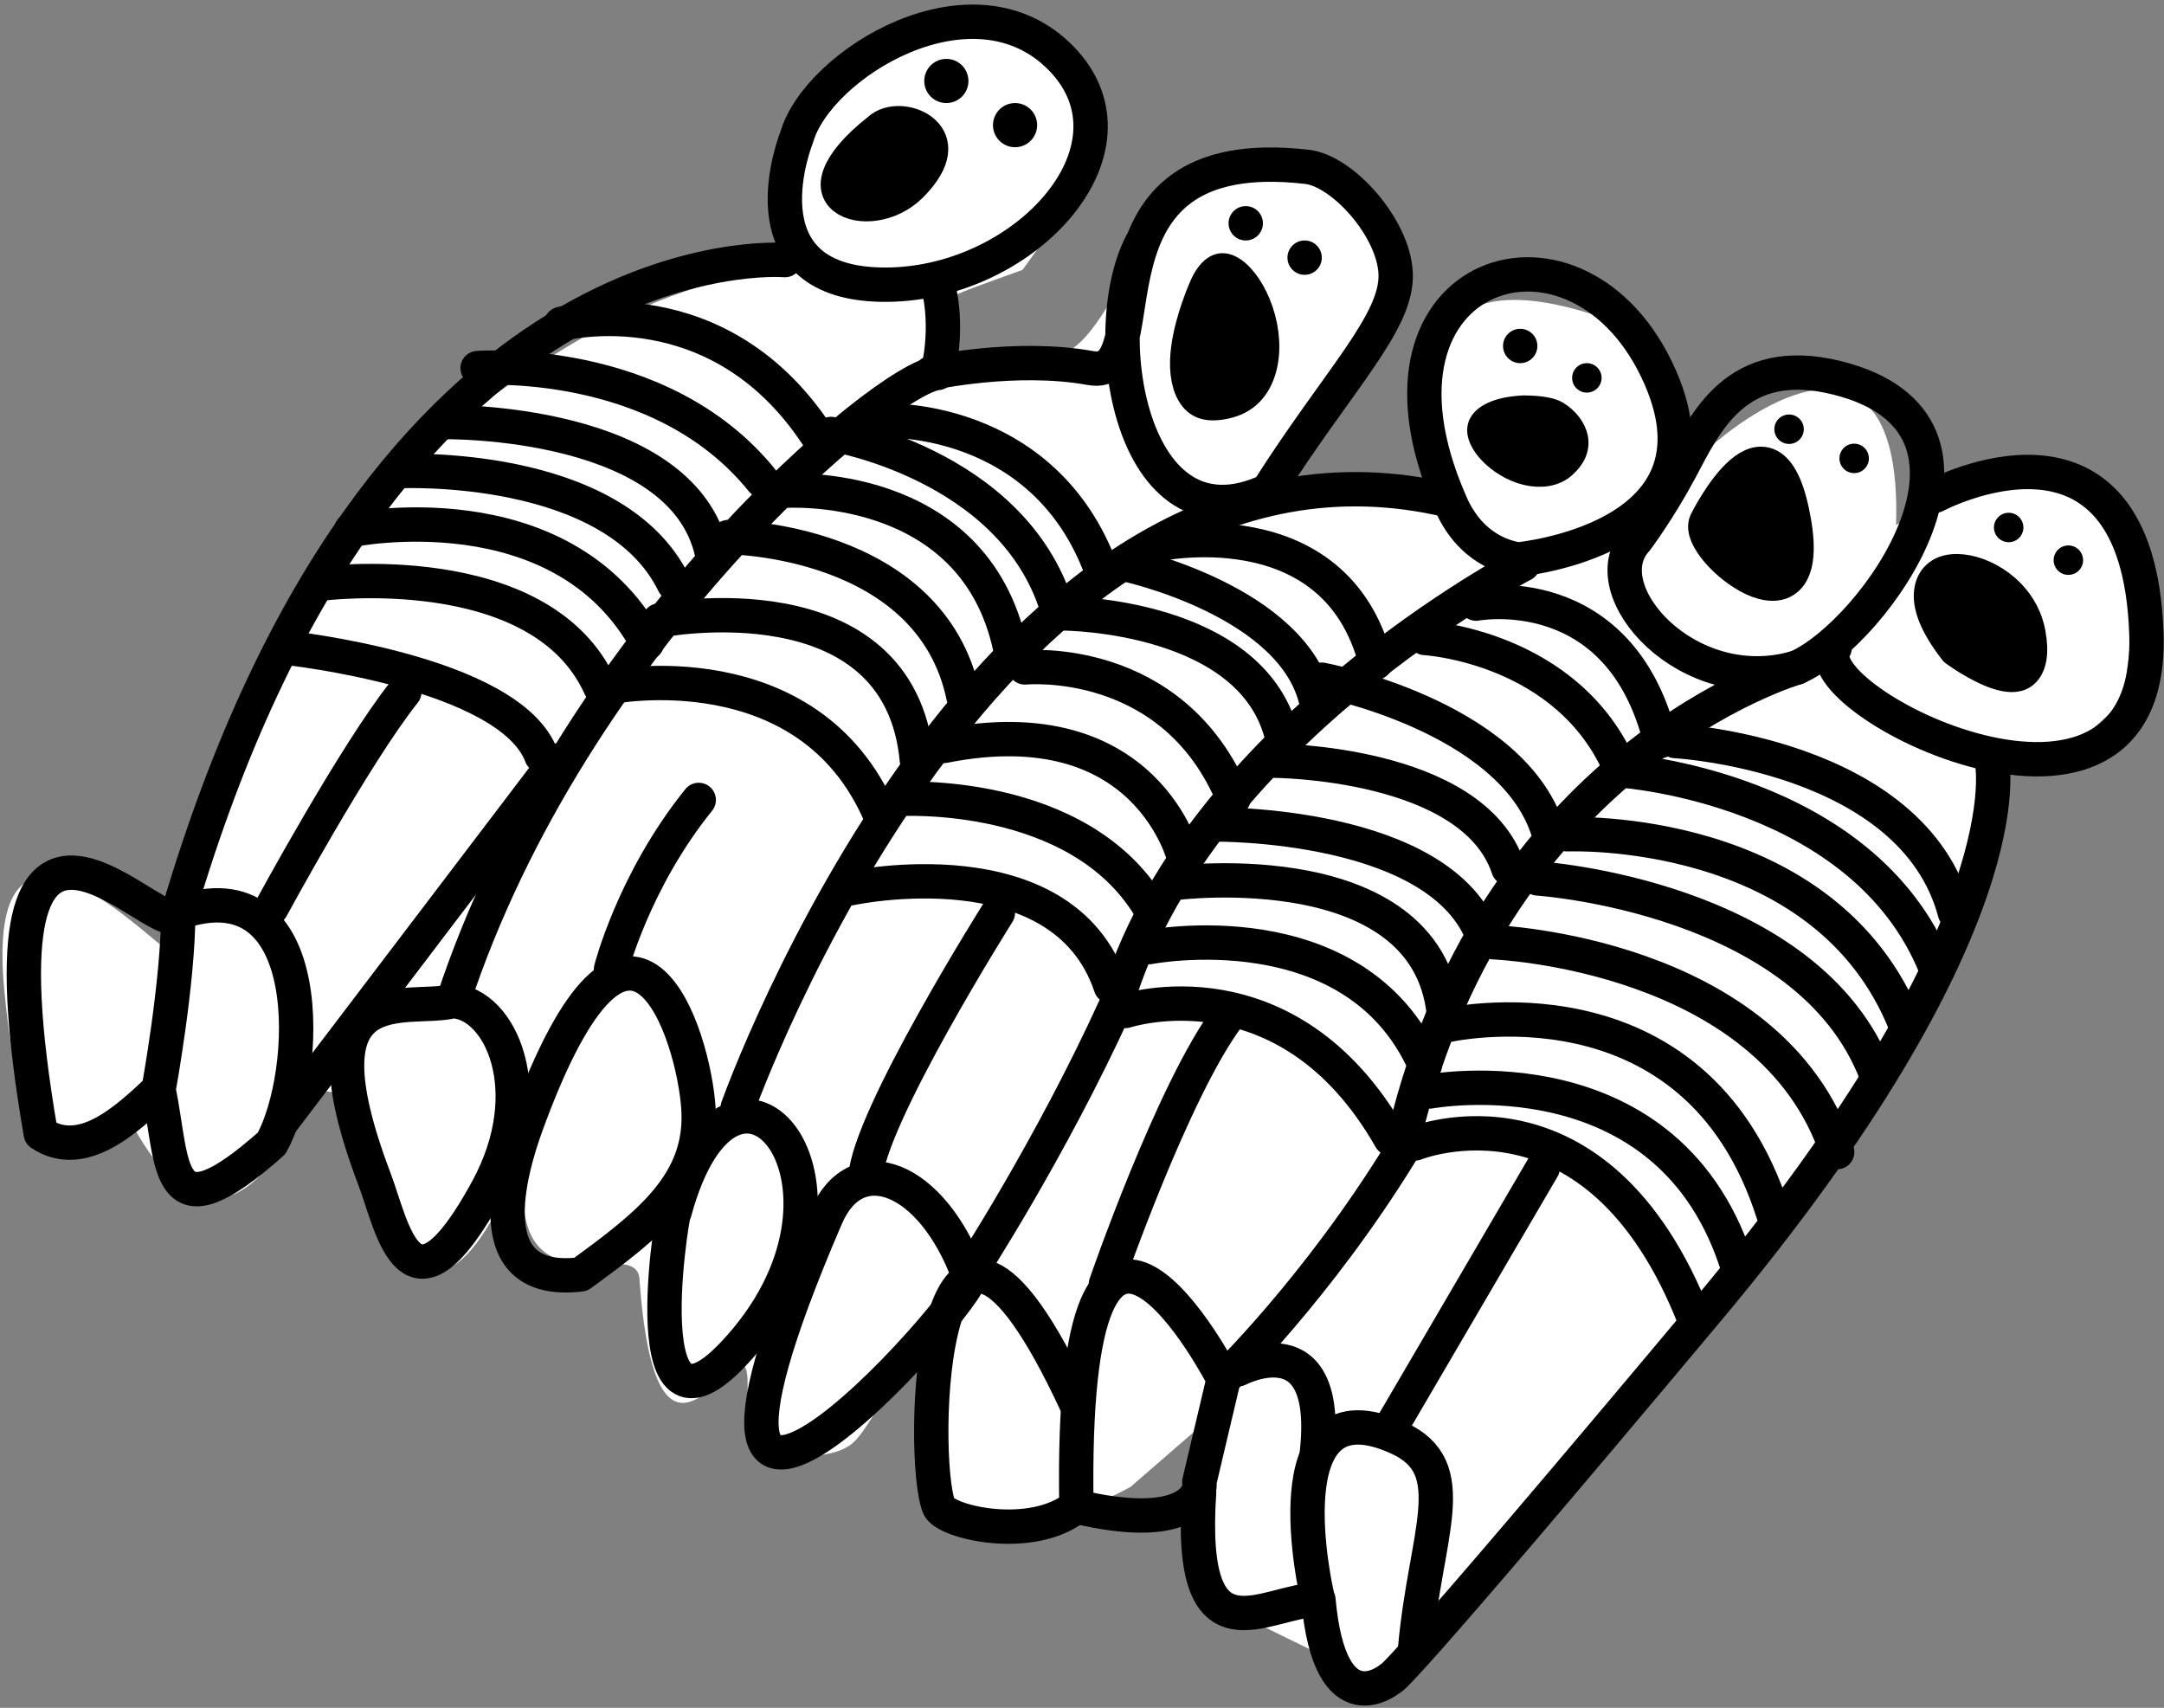
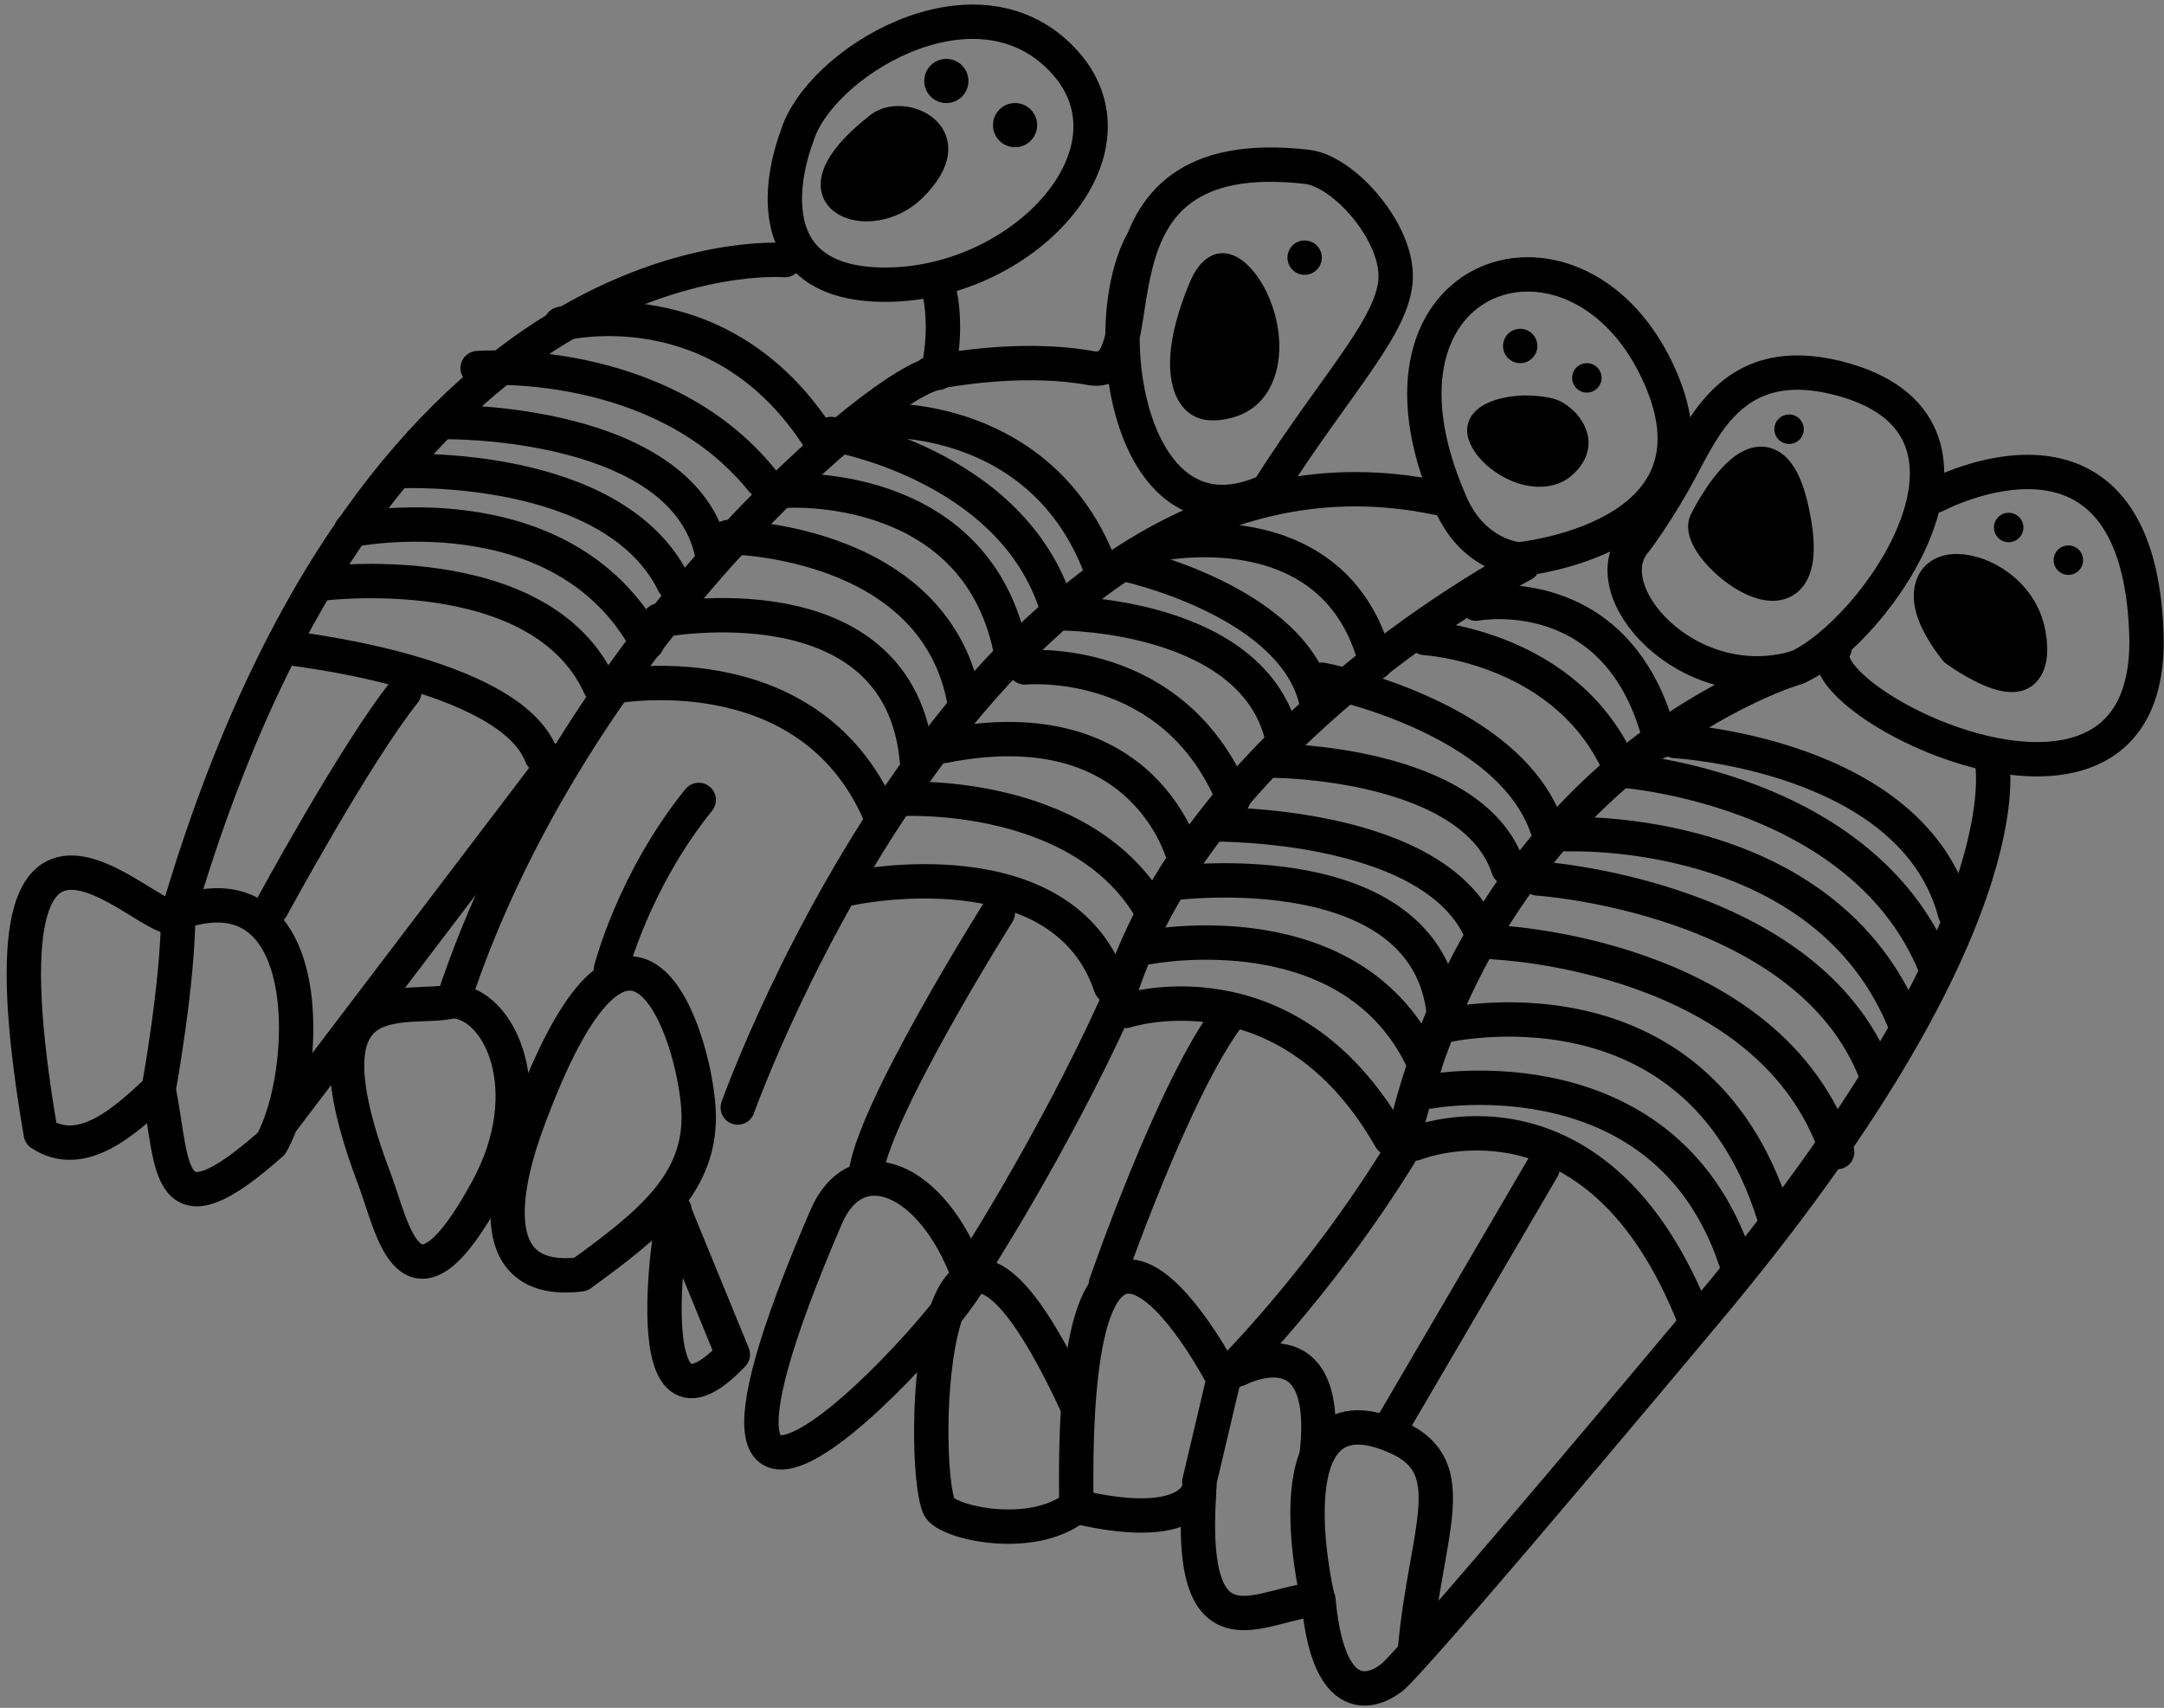
<svg xmlns="http://www.w3.org/2000/svg" id="e3Usp8TSwDk1" viewBox="0 0 441 348" shape-rendering="geometricPrecision" text-rendering="geometricPrecision">
  <rect x="0" y="0" width="441" height="348" fill="#808080" stroke="none" />
  <style>#e3Usp8TSwDk12_ts {animation: e3Usp8TSwDk12_ts__ts 400ms linear infinite alternate-reverse forwards}@keyframes e3Usp8TSwDk12_ts__ts { 0% {transform: translate(1626.895px,2384.357px) scale(1,1);animation-timing-function: cubic-bezier(0.42,0,0.58,1)} 100% {transform: translate(1626.895px,2384.357px) scale(1,0.879)}} #e3Usp8TSwDk90_ts {animation: e3Usp8TSwDk90_ts__ts 400ms linear infinite alternate-reverse forwards}@keyframes e3Usp8TSwDk90_ts__ts { 0% {transform: translate(1850.207px,2479.958px) scale(1,1);animation-timing-function: cubic-bezier(0.42,0,0.58,1)} 100% {transform: translate(1850.207px,2479.958px) scale(1,1.174)}} #e3Usp8TSwDk98_ts {animation: e3Usp8TSwDk98_ts__ts 400ms linear infinite alternate-reverse forwards}@keyframes e3Usp8TSwDk98_ts__ts { 0% {transform: translate(1804.09px,2458.241px) scale(1,1);animation-timing-function: cubic-bezier(0.42,0,0.58,1)} 100% {transform: translate(1804.09px,2458.241px) scale(1,1.124)}} #e3Usp8TSwDk102_ts {animation: e3Usp8TSwDk102_ts__ts 400ms linear infinite alternate-reverse forwards}@keyframes e3Usp8TSwDk102_ts__ts { 0% {transform: translate(1757.978px,2442.89px) scale(1,1);animation-timing-function: cubic-bezier(0.42,0,0.58,1)} 100% {transform: translate(1757.978px,2442.89px) scale(1,0.695)}} #e3Usp8TSwDk106_ts {animation: e3Usp8TSwDk106_ts__ts 400ms linear infinite alternate-reverse forwards}@keyframes e3Usp8TSwDk106_ts__ts { 0% {transform: translate(1694.406px,2412.466px) scale(1,1);animation-timing-function: cubic-bezier(0.42,0,0.58,1)} 100% {transform: translate(1694.406px,2412.466px) scale(1,1.295)}}</style>
  <g transform="translate(-1447-2353)" clip-rule="evenodd">
    <g transform="matrix(1.484 0 0 1-.005 0)" clip-rule="evenodd">
      <g clip-rule="evenodd">
        <g transform="matrix(.674 0 0 1 0.004 0)" clip-rule="evenodd">
-           <path d="M1464.18,2587.4c0,0-12.3,12.47-16.6-32.4s28.35-11.59,33.21-8.39c11.42-30,36.94-91.79,56.21-105.61s38.19-29.12,71.71-34c-.48-14.12-7.89-32.46,11.77-42c19.65-9.54,74.31-10.14,34.52,43-16.02,5.84-20.92,6.83-18,13s18.16,9.8,28.22,3s17.8-38.74,37.78-39.23c19.98-.5,42.18,25.83,11,58.23-9.11,9.48-10.68,14.05,29,8-6.31-16.79-11.09-47.79,31-33c10.03,7.28,24.03,22.7,6,43c13.59-20.98,54.65-51.92,53-1c9.08-5.93,58.48-31.19,46,36-8.18,7.82-15.1,14.47-24,13-.1,13.74-6.95,47.42-23,56-6.73,13.21-13.96,27.07-19,36s-65.47,67.7-69,81c-12.96,14.77-15,14.61-15,14.61L1695,2680l-3-37-15,13c0,0-20.75,11.62-32,7s-14.71-23.43-6-38c-7.06-.18-13.67,17.69-18.52,22s-21.72,4.88-21.48-12-18.19,30.59-22-21c0-10.47-28.67,9.39-23-26.6-7.15,14.84-17.45,40.27-31,11.6-1.94-9.84-5-23-5-23l-8-1c0,0-16.13,45.67-37,6-3.92,2.55-8.82,6.4-8.82,6.4Z" clip-rule="evenodd" fill="#fff" fill-rule="evenodd" stroke-linecap="round" stroke-linejoin="round" stroke-miterlimit="1.5" />
-         </g>
+           </g>
        <g transform="matrix(.674 0 0 1 0.004 0)" clip-rule="evenodd">
          <path d="M1606.6,2406c0,0-82.47-7.12-123.6,133-2.07,8.24-43.48-44.86-28,45c8.45,5.62,17.5-2.88,24-9c3.2,15.92,1.14,30.4,23,11c7.85-13.97,9.79-57.12-19-47c0,14.17-4,36-4,36" clip-rule="evenodd" fill="none" fill-rule="evenodd" stroke="#000" stroke-width="7" stroke-linecap="round" stroke-linejoin="round" stroke-miterlimit="1.5" />
        </g>
        <g transform="matrix(.674 0 0 1 0.004 0)" clip-rule="evenodd">
          <path d="M1502,2538c0,0,17.03-31.41,27.07-44" clip-rule="evenodd" fill="none" fill-rule="evenodd" stroke="#000" stroke-width="7" stroke-linecap="round" stroke-linejoin="round" stroke-miterlimit="1.5" />
        </g>
        <g transform="matrix(.674 0 0 1 0.004 2)" clip-rule="evenodd">
          <g id="e3Usp8TSwDk12_ts" transform="translate(1626.895,2384.357) scale(1,0.879)">
            <path d="M1626,2376c4.2-4.58,17.09,1.56,6,14-8.24,9.24-24.74,2.78-6-14Z" transform="translate(-1626.895,-2384.357)" clip-rule="evenodd" fill-rule="evenodd" stroke="#000" stroke-width="7" stroke-linecap="round" stroke-linejoin="round" stroke-miterlimit="1.5" />
          </g>
        </g>
        <g transform="matrix(.674 0 0 1 0.004 0)" clip-rule="evenodd">
          <path d="M1554,2582c-3.55,9.72-10.33,33.25,11,30.68c13.85-10.09,24.9-18.61,24-33.68s-13.64-55.43-35,3Z" clip-rule="evenodd" fill="none" fill-rule="evenodd" stroke="#000" stroke-width="7" stroke-linecap="round" stroke-linejoin="round" stroke-miterlimit="1.5" />
        </g>
        <g transform="matrix(.674 0 0 1 0.004 0)" clip-rule="evenodd">
          <path d="M1571.17,2550.54c0,0,4.56-18.02,17.88-34.54" clip-rule="evenodd" fill="none" fill-rule="evenodd" stroke="#000" stroke-width="7" stroke-linecap="round" stroke-linejoin="round" stroke-miterlimit="1.5" />
        </g>
        <g transform="matrix(.674 0 0 1 0.004 0)" clip-rule="evenodd">
          <path d="M1636.42,2429c0,0,17.22-3.77,32.47-1c15.24,2.77-5.13-46.68,44.11-41c7.19.83,17.56,12.27,18.04,21.61.52,10-11.57,21.6-26.04,44.39-28.16,13.11-35.34-33.64-25.33-51.14" clip-rule="evenodd" fill="none" fill-rule="evenodd" stroke="#000" stroke-width="7" stroke-linecap="round" stroke-linejoin="round" stroke-miterlimit="1.5" />
        </g>
        <g transform="matrix(.674 0 0 1 0.004 0)" clip-rule="evenodd">
          <path d="M1597,2578.68c0,0,51.87-145.94,145-123.68c4.12,10.13,12.01,11.7,14,12c0,0,43.34-4.01,29-37-16.23-37.34-63.62-22.68-43,25" clip-rule="evenodd" fill="none" fill-rule="evenodd" stroke="#000" stroke-width="7" stroke-linecap="round" stroke-linejoin="round" stroke-miterlimit="1.5" />
        </g>
        <g transform="matrix(.674 0 0 1 0.004 0)" clip-rule="evenodd">
          <path d="M1757,2468c0,0-67.21,34.92-83,90-13.25,29.15-30,54.81-30,54.81c6.59-1.59-72.63,89.58-29-11.81c6.18-14.36,21.61-8.2,29,11.81" clip-rule="evenodd" fill="none" fill-rule="evenodd" stroke="#000" stroke-width="7" stroke-linecap="round" stroke-linejoin="round" stroke-miterlimit="1.5" />
        </g>
        <g transform="matrix(.674 0 0 1 0.004 0)" clip-rule="evenodd">
-           <path d="M1584.11,2600c.54-5.87-9.91,51.96,11.89,29c31.99-33.69.02-72.91-11.89-29Z" clip-rule="evenodd" fill="none" fill-rule="evenodd" stroke="#000" stroke-width="7" stroke-linecap="round" stroke-linejoin="round" stroke-miterlimit="1.5" />
+           <path d="M1584.11,2600c.54-5.87-9.91,51.96,11.89,29Z" clip-rule="evenodd" fill="none" fill-rule="evenodd" stroke="#000" stroke-width="7" stroke-linecap="round" stroke-linejoin="round" stroke-miterlimit="1.5" />
        </g>
        <g transform="matrix(.674 0 0 1 1.351-2)" clip-rule="evenodd">
          <path d="M1648,2541c0,0-26.27,41.69-27,54" clip-rule="evenodd" fill="none" fill-rule="evenodd" stroke="#000" stroke-width="7" stroke-linecap="round" stroke-linejoin="round" stroke-miterlimit="1.5" />
        </g>
        <g transform="matrix(.674 0 0 1 0.004 0)" clip-rule="evenodd">
          <path d="M1518.24,2461c0,0,42.86-8.81,60.28,23" clip-rule="evenodd" fill="none" fill-rule="evenodd" stroke="#000" stroke-width="7" stroke-linecap="round" stroke-linejoin="round" stroke-miterlimit="1.5" />
        </g>
        <g transform="matrix(.674 0 0 1 0.004 0)" clip-rule="evenodd">
          <path d="M1537,2439c0,0,50.19-.89,55,28" clip-rule="evenodd" fill="none" fill-rule="evenodd" stroke="#000" stroke-width="7" stroke-linecap="round" stroke-linejoin="round" stroke-miterlimit="1.5" />
        </g>
        <g transform="matrix(.674 0 0 1 2.698-5)" clip-rule="evenodd">
          <path d="M1557,2424c0,0,32.61-8.55,53,24" clip-rule="evenodd" fill="none" fill-rule="evenodd" stroke="#000" stroke-width="7" stroke-linecap="round" stroke-linejoin="round" stroke-miterlimit="1.5" />
        </g>
        <g transform="matrix(.674 0 0 1 0.004 0)" clip-rule="evenodd">
          <path d="M1623,2439c4.27-1.07,36.36-1.32,48,29.97" clip-rule="evenodd" fill="none" fill-rule="evenodd" stroke="#000" stroke-width="7" stroke-linecap="round" stroke-linejoin="round" stroke-miterlimit="1.5" />
        </g>
        <g transform="matrix(.674 0 0 1 0.004 0)" clip-rule="evenodd">
          <path d="M1606.6,2453c0,0,38.48-2.71,45.9,32" clip-rule="evenodd" fill="none" fill-rule="evenodd" stroke="#000" stroke-width="7" stroke-linecap="round" stroke-linejoin="round" stroke-miterlimit="1.5" />
        </g>
        <g transform="matrix(.674 0 0 1 0.004 0)" clip-rule="evenodd">
          <path d="M1571,2493c0,0,40.33-8.03,55,26" clip-rule="evenodd" fill="none" fill-rule="evenodd" stroke="#000" stroke-width="7" stroke-linecap="round" stroke-linejoin="round" stroke-miterlimit="1.5" />
        </g>
        <g transform="matrix(.674 0 0 1-2.017 3)" clip-rule="evenodd">
          <path d="M1584,2476.43c0,0,49.05-9.56,52.5,28.53" clip-rule="evenodd" fill="none" fill-rule="evenodd" stroke="#000" stroke-width="7" stroke-linecap="round" stroke-linejoin="round" stroke-miterlimit="1.5" />
        </g>
        <g transform="matrix(.674 0 0 1 0.004 0)" clip-rule="evenodd">
          <path d="M1688,2528c0,0-7.42-31.27-49-23" clip-rule="evenodd" fill="none" fill-rule="evenodd" stroke="#000" stroke-width="7" stroke-linecap="round" stroke-linejoin="round" stroke-miterlimit="1.5" />
        </g>
        <g transform="matrix(.674 0 0 1 0.004 0)" clip-rule="evenodd">
          <path d="M1663.5,2478c0,0,38.89.16,44.5,25.61" clip-rule="evenodd" fill="none" fill-rule="evenodd" stroke="#000" stroke-width="7" stroke-linecap="round" stroke-linejoin="round" stroke-miterlimit="1.5" />
        </g>
        <g transform="matrix(.674 0 0 1 0.004 0)" clip-rule="evenodd">
          <path d="M1682,2464c0,0,36.74-8.26,45,24" clip-rule="evenodd" fill="none" fill-rule="evenodd" stroke="#000" stroke-width="7" stroke-linecap="round" stroke-linejoin="round" stroke-miterlimit="1.5" />
        </g>
        <g transform="matrix(1.179 0 0 1.75-890.029-1815)" clip-rule="evenodd">
          <circle r="2" transform="translate(1759 2422)" clip-rule="evenodd" fill-rule="evenodd" stroke-linecap="round" stroke-linejoin="round" stroke-miterlimit="1.5" />
        </g>
        <g transform="matrix(.674 0 0 1 0.004 0)" clip-rule="evenodd">
          <circle r="3" transform="translate(1770 2430)" clip-rule="evenodd" fill-rule="evenodd" stroke-linecap="round" stroke-linejoin="round" stroke-miterlimit="1.5" />
        </g>
        <g transform="matrix(.674 0 0 1 27.773 10.463)" clip-rule="evenodd">
          <circle r="3" transform="translate(1770 2430)" clip-rule="evenodd" fill-rule="evenodd" stroke-linecap="round" stroke-linejoin="round" stroke-miterlimit="1.5" />
        </g>
        <g transform="matrix(.674 0 0 1 36.712 16.406)" clip-rule="evenodd">
-           <circle r="3" transform="translate(1770 2430)" clip-rule="evenodd" fill-rule="evenodd" stroke-linecap="round" stroke-linejoin="round" stroke-miterlimit="1.5" />
-         </g>
+           </g>
        <g transform="matrix(.674 0 0 1 57.931 30.486)" clip-rule="evenodd">
          <circle r="3" transform="translate(1770 2430)" clip-rule="evenodd" fill-rule="evenodd" stroke-linecap="round" stroke-linejoin="round" stroke-miterlimit="1.5" />
        </g>
        <g transform="matrix(.674 0 0 1 66.128 37.144)" clip-rule="evenodd">
          <circle r="3" transform="translate(1770 2430)" clip-rule="evenodd" fill-rule="evenodd" stroke-linecap="round" stroke-linejoin="round" stroke-miterlimit="1.5" />
        </g>
        <g transform="matrix(.674 0 0 1 0.004 0)" clip-rule="evenodd">
          <path d="M1812.84,2489c0,0-63.35,18.14-80.84,99-17.08,27.73-36,46-36,46s-31.46-61.26-30,26c21.7,5.15,25.57-2.02,25.04-5l4.96-21" clip-rule="evenodd" fill="none" fill-rule="evenodd" stroke="#000" stroke-width="7" stroke-linecap="round" stroke-linejoin="round" stroke-miterlimit="1.5" />
        </g>
        <g transform="matrix(.674 0 0 1 0.004 0)" clip-rule="evenodd">
          <path d="M1665.95,2660c-9.02,7.29-26.59,3.23-27.95,0-4-9.5-2.28-86.03,27.95-21" clip-rule="evenodd" fill="none" fill-rule="evenodd" stroke="#000" stroke-width="7" stroke-linecap="round" stroke-linejoin="round" stroke-miterlimit="1.5" />
        </g>
        <g transform="matrix(.674 0 0 1 0.004 0)" clip-rule="evenodd">
          <path d="M1672,2614.69c0,0,13.7-39.75,25-54.72" clip-rule="evenodd" fill="none" fill-rule="evenodd" stroke="#000" stroke-width="7" stroke-linecap="round" stroke-linejoin="round" stroke-miterlimit="1.5" />
        </g>
        <g transform="matrix(.674 0 0 1 0.004 0)" clip-rule="evenodd">
          <path d="M1676,2559c0,0,32.98-10.89,54,26" clip-rule="evenodd" fill="none" fill-rule="evenodd" stroke="#000" stroke-width="7" stroke-linecap="round" stroke-linejoin="round" stroke-miterlimit="1.5" />
        </g>
        <g transform="matrix(.674 0 0 1 0.004 0)" clip-rule="evenodd">
          <path d="M1686,2532.93c0,0,53.05-6.83,55,28.25" clip-rule="evenodd" fill="none" fill-rule="evenodd" stroke="#000" stroke-width="7" stroke-linecap="round" stroke-linejoin="round" stroke-miterlimit="1.5" />
        </g>
        <g transform="matrix(.674 0 0 1 0.004-3)" clip-rule="evenodd">
          <path d="M1706,2511c0,0,40.74.04,48,21.93" clip-rule="evenodd" fill="none" fill-rule="evenodd" stroke="#000" stroke-width="7" stroke-linecap="round" stroke-linejoin="round" stroke-miterlimit="1.5" />
        </g>
        <g transform="matrix(.674 0 0 1 0.004 0)" clip-rule="evenodd">
          <path d="M1747.43,2476c0,0,29.26-5.54,37.57,28" clip-rule="evenodd" fill="none" fill-rule="evenodd" stroke="#000" stroke-width="7" stroke-linecap="round" stroke-linejoin="round" stroke-miterlimit="1.5" />
        </g>
        <g transform="matrix(.674 0 0 1 0.004 0)" clip-rule="evenodd">
          <path d="M1852.51,2508.05c0,0,7.75,33.49-57.95,111.95s-64.56,75-64.56,75-12.3,10.49-14.69-16c-10.58-.16-26.74,14.21-24.31-22" transform="translate(0 0)" clip-rule="evenodd" fill="none" fill-rule="evenodd" stroke="#000" stroke-width="7" stroke-linecap="round" stroke-linejoin="round" stroke-miterlimit="1.5" />
        </g>
        <g transform="matrix(.674 0 0 1 0.004 0)" clip-rule="evenodd">
          <path d="M1699,2632c0,0,18.94-9.98,16,17" clip-rule="evenodd" fill="none" fill-rule="evenodd" stroke="#000" stroke-width="7" stroke-linecap="round" stroke-linejoin="round" stroke-miterlimit="1.5" />
        </g>
        <g transform="matrix(.674 0 0 1 0.004 0)" clip-rule="evenodd">
          <path d="M1715,2678c0,0-10.22-44.22,16.57-32c13.43,6.13,5.55,19.3,3.43,43" clip-rule="evenodd" fill="none" fill-rule="evenodd" stroke="#000" stroke-width="7" stroke-linecap="round" stroke-linejoin="round" stroke-miterlimit="1.5" />
        </g>
        <g transform="matrix(.674 0 0 1 0.004 0)" clip-rule="evenodd">
          <path d="M1735,2586c0,0,37.09-15.05,57,36" clip-rule="evenodd" fill="none" fill-rule="evenodd" stroke="#000" stroke-width="7" stroke-linecap="round" stroke-linejoin="round" stroke-miterlimit="1.5" />
        </g>
        <g transform="matrix(.674 0 0 1 0.004 0)" clip-rule="evenodd">
          <path d="M1741,2562c0,0,51.03-12.07,67,38.35" clip-rule="evenodd" fill="none" fill-rule="evenodd" stroke="#000" stroke-width="7" stroke-linecap="round" stroke-linejoin="round" stroke-miterlimit="1.5" />
        </g>
        <g transform="matrix(.674 0 0 1-1.344 6)" clip-rule="evenodd">
          <path d="M1753,2539c0,0,56.5,2.17,70,42.76" clip-rule="evenodd" fill="none" fill-rule="evenodd" stroke="#000" stroke-width="7" stroke-linecap="round" stroke-linejoin="round" stroke-miterlimit="1.5" />
        </g>
        <g transform="matrix(.674 0 0 1-.67 2)" clip-rule="evenodd">
          <path d="M1767,2521c0,0,52.71-2.33,69,38.97" clip-rule="evenodd" fill="none" fill-rule="evenodd" stroke="#000" stroke-width="7" stroke-linecap="round" stroke-linejoin="round" stroke-miterlimit="1.5" />
        </g>
        <g transform="matrix(.674 0 0 1 0.004 0)" clip-rule="evenodd">
          <path d="M1788,2504c0,0,48.4,2.62,57,35" clip-rule="evenodd" fill="none" fill-rule="evenodd" stroke="#000" stroke-width="7" stroke-linecap="round" stroke-linejoin="round" stroke-miterlimit="1.5" />
        </g>
        <g transform="matrix(.674 0 0 1 0.004 0)" clip-rule="evenodd">
          <g id="e3Usp8TSwDk90_ts" transform="translate(1850.207,2479.958) scale(1,1.174)">
            <path d="M1845,2484c0,0,17.83,11.22,15-2s-31.01-15.52-15,2Z" transform="translate(-1850.207,-2479.958)" clip-rule="evenodd" fill-rule="evenodd" stroke="#000" stroke-width="7" stroke-linecap="round" stroke-linejoin="round" stroke-miterlimit="1.5" />
          </g>
        </g>
        <g transform="matrix(.674 0 0 1 0.004 0)" clip-rule="evenodd">
          <path d="M1504,2581.68l56-73.68" clip-rule="evenodd" fill="none" fill-rule="evenodd" stroke="#000" stroke-width="7" stroke-linecap="round" stroke-linejoin="round" stroke-miterlimit="1.5" />
        </g>
        <g transform="matrix(.674 0 0 1 0.004 0)" clip-rule="evenodd">
          <path d="M1730,2644l31-53" clip-rule="evenodd" fill="none" fill-rule="evenodd" stroke="#000" stroke-width="7" stroke-linecap="round" stroke-linejoin="round" stroke-miterlimit="1.5" />
        </g>
        <g transform="matrix(.674 0 0 1 0.004 0)" clip-rule="evenodd">
          <path d="M1841,2454c0,0,41.21-22.02,43,28s-70.73,13.49-63.51,3" clip-rule="evenodd" fill="none" fill-rule="evenodd" stroke="#000" stroke-width="7" stroke-linecap="round" stroke-linejoin="round" stroke-miterlimit="1.5" />
        </g>
        <g transform="matrix(.664 0 0 0.884 17.599 286.636)" clip-rule="evenodd">
          <g id="e3Usp8TSwDk98_ts" transform="translate(1804.09,2458.241) scale(1,1.124)">
            <path d="M1795,2458c0,0,13.24-26.61,17.84,0c4.28,24.81-20.22,5.33-17.84,0Z" transform="translate(-1804.09,-2458.241)" clip-rule="evenodd" fill-rule="evenodd" stroke="#000" stroke-width="7.48" stroke-linecap="round" stroke-linejoin="round" stroke-miterlimit="1.5" />
          </g>
        </g>
        <g transform="matrix(.674 0 0 1 0.004 0)" clip-rule="evenodd">
          <path d="M1780.08,2463c0,0,4.64-6.2,8.92-14.22c5.11-9.58,11.41-23.92,32-18.78c37.84,9.45,7.83,51.85-8.16,59-22.17,6.65-42.14-15.84-32.76-26Z" clip-rule="evenodd" fill="none" fill-rule="evenodd" stroke="#000" stroke-width="7" stroke-linecap="round" stroke-linejoin="round" stroke-miterlimit="1.5" />
        </g>
        <g transform="matrix(.674 0 0 1 0.004 0)" clip-rule="evenodd">
          <g id="e3Usp8TSwDk102_ts" transform="translate(1757.978,2442.89) scale(1,0.695)">
            <path d="M1757,2433c0,0,4.29-.14,5.89,1.29c3.71,3.32,6.11,10.72,1.11,16.71-7.15,8.57-25.2-16.46-7-18Z" transform="translate(-1757.978,-2442.89)" clip-rule="evenodd" fill-rule="evenodd" stroke="#000" stroke-width="7" stroke-linecap="round" stroke-linejoin="round" stroke-miterlimit="1.5" />
          </g>
        </g>
        <g transform="matrix(.674 0 0 1 0.004 0)" clip-rule="evenodd">
          <path d="M1620,2534c0,0,43.2-9.35,53,20" clip-rule="evenodd" fill="none" fill-rule="evenodd" stroke="#000" stroke-width="7" stroke-linecap="round" stroke-linejoin="round" stroke-miterlimit="1.5" />
        </g>
        <g transform="matrix(.449 0 0 0.79 382.46 515.778)" clip-rule="evenodd">
          <g id="e3Usp8TSwDk106_ts" transform="translate(1694.406,2412.466) scale(1,1.295)">
            <path d="M1687.72,2404.3c0,0-15.72,23.02,7.28,19.7c25.42-3.67,1.37-33.7-7.28-19.7Z" transform="translate(-1694.406,-2412.466)" clip-rule="evenodd" fill-rule="evenodd" stroke="#000" stroke-width="9.58" stroke-linecap="round" stroke-linejoin="round" stroke-miterlimit="1.5" />
          </g>
        </g>
        <g transform="matrix(.674 0 0 1 0.004 0)" clip-rule="evenodd">
          <circle r="4.5" transform="translate(1639.5 2369.5)" clip-rule="evenodd" fill-rule="evenodd" stroke-linecap="round" stroke-linejoin="round" stroke-miterlimit="1.5" />
        </g>
        <g transform="matrix(.674 0 0 1 0.004 0)" clip-rule="evenodd">
          <circle r="4.5" transform="translate(1653.5 2378.5)" clip-rule="evenodd" fill-rule="evenodd" stroke-linecap="round" stroke-linejoin="round" stroke-miterlimit="1.5" />
        </g>
        <g transform="matrix(.674 0 0 1 0.004 0)" clip-rule="evenodd">
          <circle r="3.5" transform="translate(1712.5 2405.5)" clip-rule="evenodd" fill-rule="evenodd" stroke-linecap="round" stroke-linejoin="round" stroke-miterlimit="1.5" />
        </g>
        <g transform="matrix(.674 0 0 1 0.004 0)" clip-rule="evenodd">
-           <circle r="3.5" transform="translate(1700.5 2398.5)" clip-rule="evenodd" fill-rule="evenodd" stroke-linecap="round" stroke-linejoin="round" stroke-miterlimit="1.5" />
-         </g>
+           </g>
        <g transform="matrix(.674 0 0 1 0.004 0)" clip-rule="evenodd">
          <path d="M1505,2485c0,0,45.53,4.81,52,22" clip-rule="evenodd" fill="none" fill-rule="evenodd" stroke="#000" stroke-width="7" stroke-linecap="round" stroke-linejoin="round" stroke-miterlimit="1.5" />
        </g>
        <g transform="matrix(.674 0 0 1 0.004 0)" clip-rule="evenodd">
          <path d="M1637.74,2411.01c0,0,2.4,7.4,0,17.99-10.36.8-74.42,54.03-98.74,128-9.48,2.38-32.04-6.01-16,36.31c3.72,9.82,7.18,31.14,23,2c10.92-20.11,2.54-37.82-7-38.31" clip-rule="evenodd" fill="none" fill-rule="evenodd" stroke="#000" stroke-width="7" stroke-linecap="round" stroke-linejoin="round" stroke-miterlimit="1.5" />
        </g>
        <g transform="matrix(.674 0 0 1 0.004 0)" clip-rule="evenodd">
          <path d="M1609,2381c0,0-11.83,29.3,17,30s54.94-27.42,37-46-49.76,1.05-54,16Z" clip-rule="evenodd" fill="none" fill-rule="evenodd" stroke="#000" stroke-width="7" stroke-linecap="round" stroke-linejoin="round" stroke-miterlimit="1.5" />
        </g>
        <g transform="matrix(.674 0 0 1 0.004 0)" clip-rule="evenodd">
          <path d="M1528,2449c0,0,43.72-2.17,56,22.94" clip-rule="evenodd" fill="none" fill-rule="evenodd" stroke="#000" stroke-width="7" stroke-linecap="round" stroke-linejoin="round" stroke-miterlimit="1.5" />
        </g>
        <g transform="matrix(.674 0 0 1 0.004-2)" clip-rule="evenodd">
          <path d="M1544,2430c0,0,37.22-2.88,58,22.95" clip-rule="evenodd" fill="none" fill-rule="evenodd" stroke="#000" stroke-width="7" stroke-linecap="round" stroke-linejoin="round" stroke-miterlimit="1.5" />
        </g>
        <g transform="matrix(.674 0 0 1 0.004 0)" clip-rule="evenodd">
          <path d="M1512,2471.94c0,0,44.86-5.87,57,21.06" clip-rule="evenodd" fill="none" fill-rule="evenodd" stroke="#000" stroke-width="7" stroke-linecap="round" stroke-linejoin="round" stroke-miterlimit="1.5" />
        </g>
        <g transform="matrix(.674 0 0 1-1.344 2)" clip-rule="evenodd">
          <path d="M1597,2460.45c0,0,41.34.22,48,32.55" clip-rule="evenodd" fill="none" fill-rule="evenodd" stroke="#000" stroke-width="7" stroke-linecap="round" stroke-linejoin="round" stroke-miterlimit="1.5" />
        </g>
        <g transform="matrix(.674 0 0 1 0.004 0)" clip-rule="evenodd">
          <path d="M1616,2441.43c0,0,36.78,5.95,46,35.29" clip-rule="evenodd" fill="none" fill-rule="evenodd" stroke="#000" stroke-width="7" stroke-linecap="round" stroke-linejoin="round" stroke-miterlimit="1.5" />
        </g>
        <g transform="matrix(.674 0 0 1 0.004 0)" clip-rule="evenodd">
          <path d="M1630,2515.8c0,0,36.4-2.22,51,22.2" clip-rule="evenodd" fill="none" fill-rule="evenodd" stroke="#000" stroke-width="7" stroke-linecap="round" stroke-linejoin="round" stroke-miterlimit="1.5" />
        </g>
        <g transform="matrix(.674 0 0 1 0.004 0)" clip-rule="evenodd">
          <path d="M1655.5,2489c0,0,30.22-2.96,42.5,26.75" clip-rule="evenodd" fill="none" fill-rule="evenodd" stroke="#000" stroke-width="7" stroke-linecap="round" stroke-linejoin="round" stroke-miterlimit="1.5" />
        </g>
        <g transform="matrix(.674 0 0 1 0.004 0)" clip-rule="evenodd">
          <path d="M1680.75,2546c0,0,41.91-8.22,56.25,24" clip-rule="evenodd" fill="none" fill-rule="evenodd" stroke="#000" stroke-width="7" stroke-linecap="round" stroke-linejoin="round" stroke-miterlimit="1.5" />
        </g>
        <g transform="matrix(.674 0 0 1 0.004 0)" clip-rule="evenodd">
          <path d="M1694,2521c0,0,46.53-.64,55,23.31" clip-rule="evenodd" fill="none" fill-rule="evenodd" stroke="#000" stroke-width="7" stroke-linecap="round" stroke-linejoin="round" stroke-miterlimit="1.5" />
        </g>
        <g transform="matrix(.674 0 0 1 0.004 0)" clip-rule="evenodd">
          <path d="M1737,2483c0,0,29.33,1.63,40,27" clip-rule="evenodd" fill="none" fill-rule="evenodd" stroke="#000" stroke-width="7" stroke-linecap="round" stroke-linejoin="round" stroke-miterlimit="1.5" />
        </g>
        <g transform="matrix(.674 0 0 1 0.004 0)" clip-rule="evenodd">
          <path d="M1777,2510c0,0,49.13,3.38,64,40" clip-rule="evenodd" fill="none" fill-rule="evenodd" stroke="#000" stroke-width="7" stroke-linecap="round" stroke-linejoin="round" stroke-miterlimit="1.5" />
        </g>
        <g transform="matrix(.674 0 0 1-.67 2)" clip-rule="evenodd">
          <path d="M1761,2530c0,0,55.2,3.63,69,40" clip-rule="evenodd" fill="none" fill-rule="evenodd" stroke="#000" stroke-width="7" stroke-linecap="round" stroke-linejoin="round" stroke-miterlimit="1.5" />
        </g>
        <g transform="matrix(.674 0 0 1 0.677-5)" clip-rule="evenodd">
          <path d="M1715,2496.5c0,0,38.31,7.29,46,30.5" clip-rule="evenodd" fill="none" fill-rule="evenodd" stroke="#000" stroke-width="7" stroke-linecap="round" stroke-linejoin="round" stroke-miterlimit="1.5" />
        </g>
        <g transform="matrix(.674 0 0 1 0.004 0)" clip-rule="evenodd">
          <path d="M1676,2468c0,0,34.77,7.44,39,28.5" clip-rule="evenodd" fill="none" fill-rule="evenodd" stroke="#000" stroke-width="7" stroke-linecap="round" stroke-linejoin="round" stroke-miterlimit="1.5" />
        </g>
        <g transform="matrix(.674 0 0 1 0.004 0)" clip-rule="evenodd">
          <path d="M1738,2575.41c0,0,49.35-9.21,63,36.59" clip-rule="evenodd" fill="none" fill-rule="evenodd" stroke="#000" stroke-width="7" stroke-linecap="round" stroke-linejoin="round" stroke-miterlimit="1.5" />
        </g>
      </g>
    </g>
  </g>
</svg>